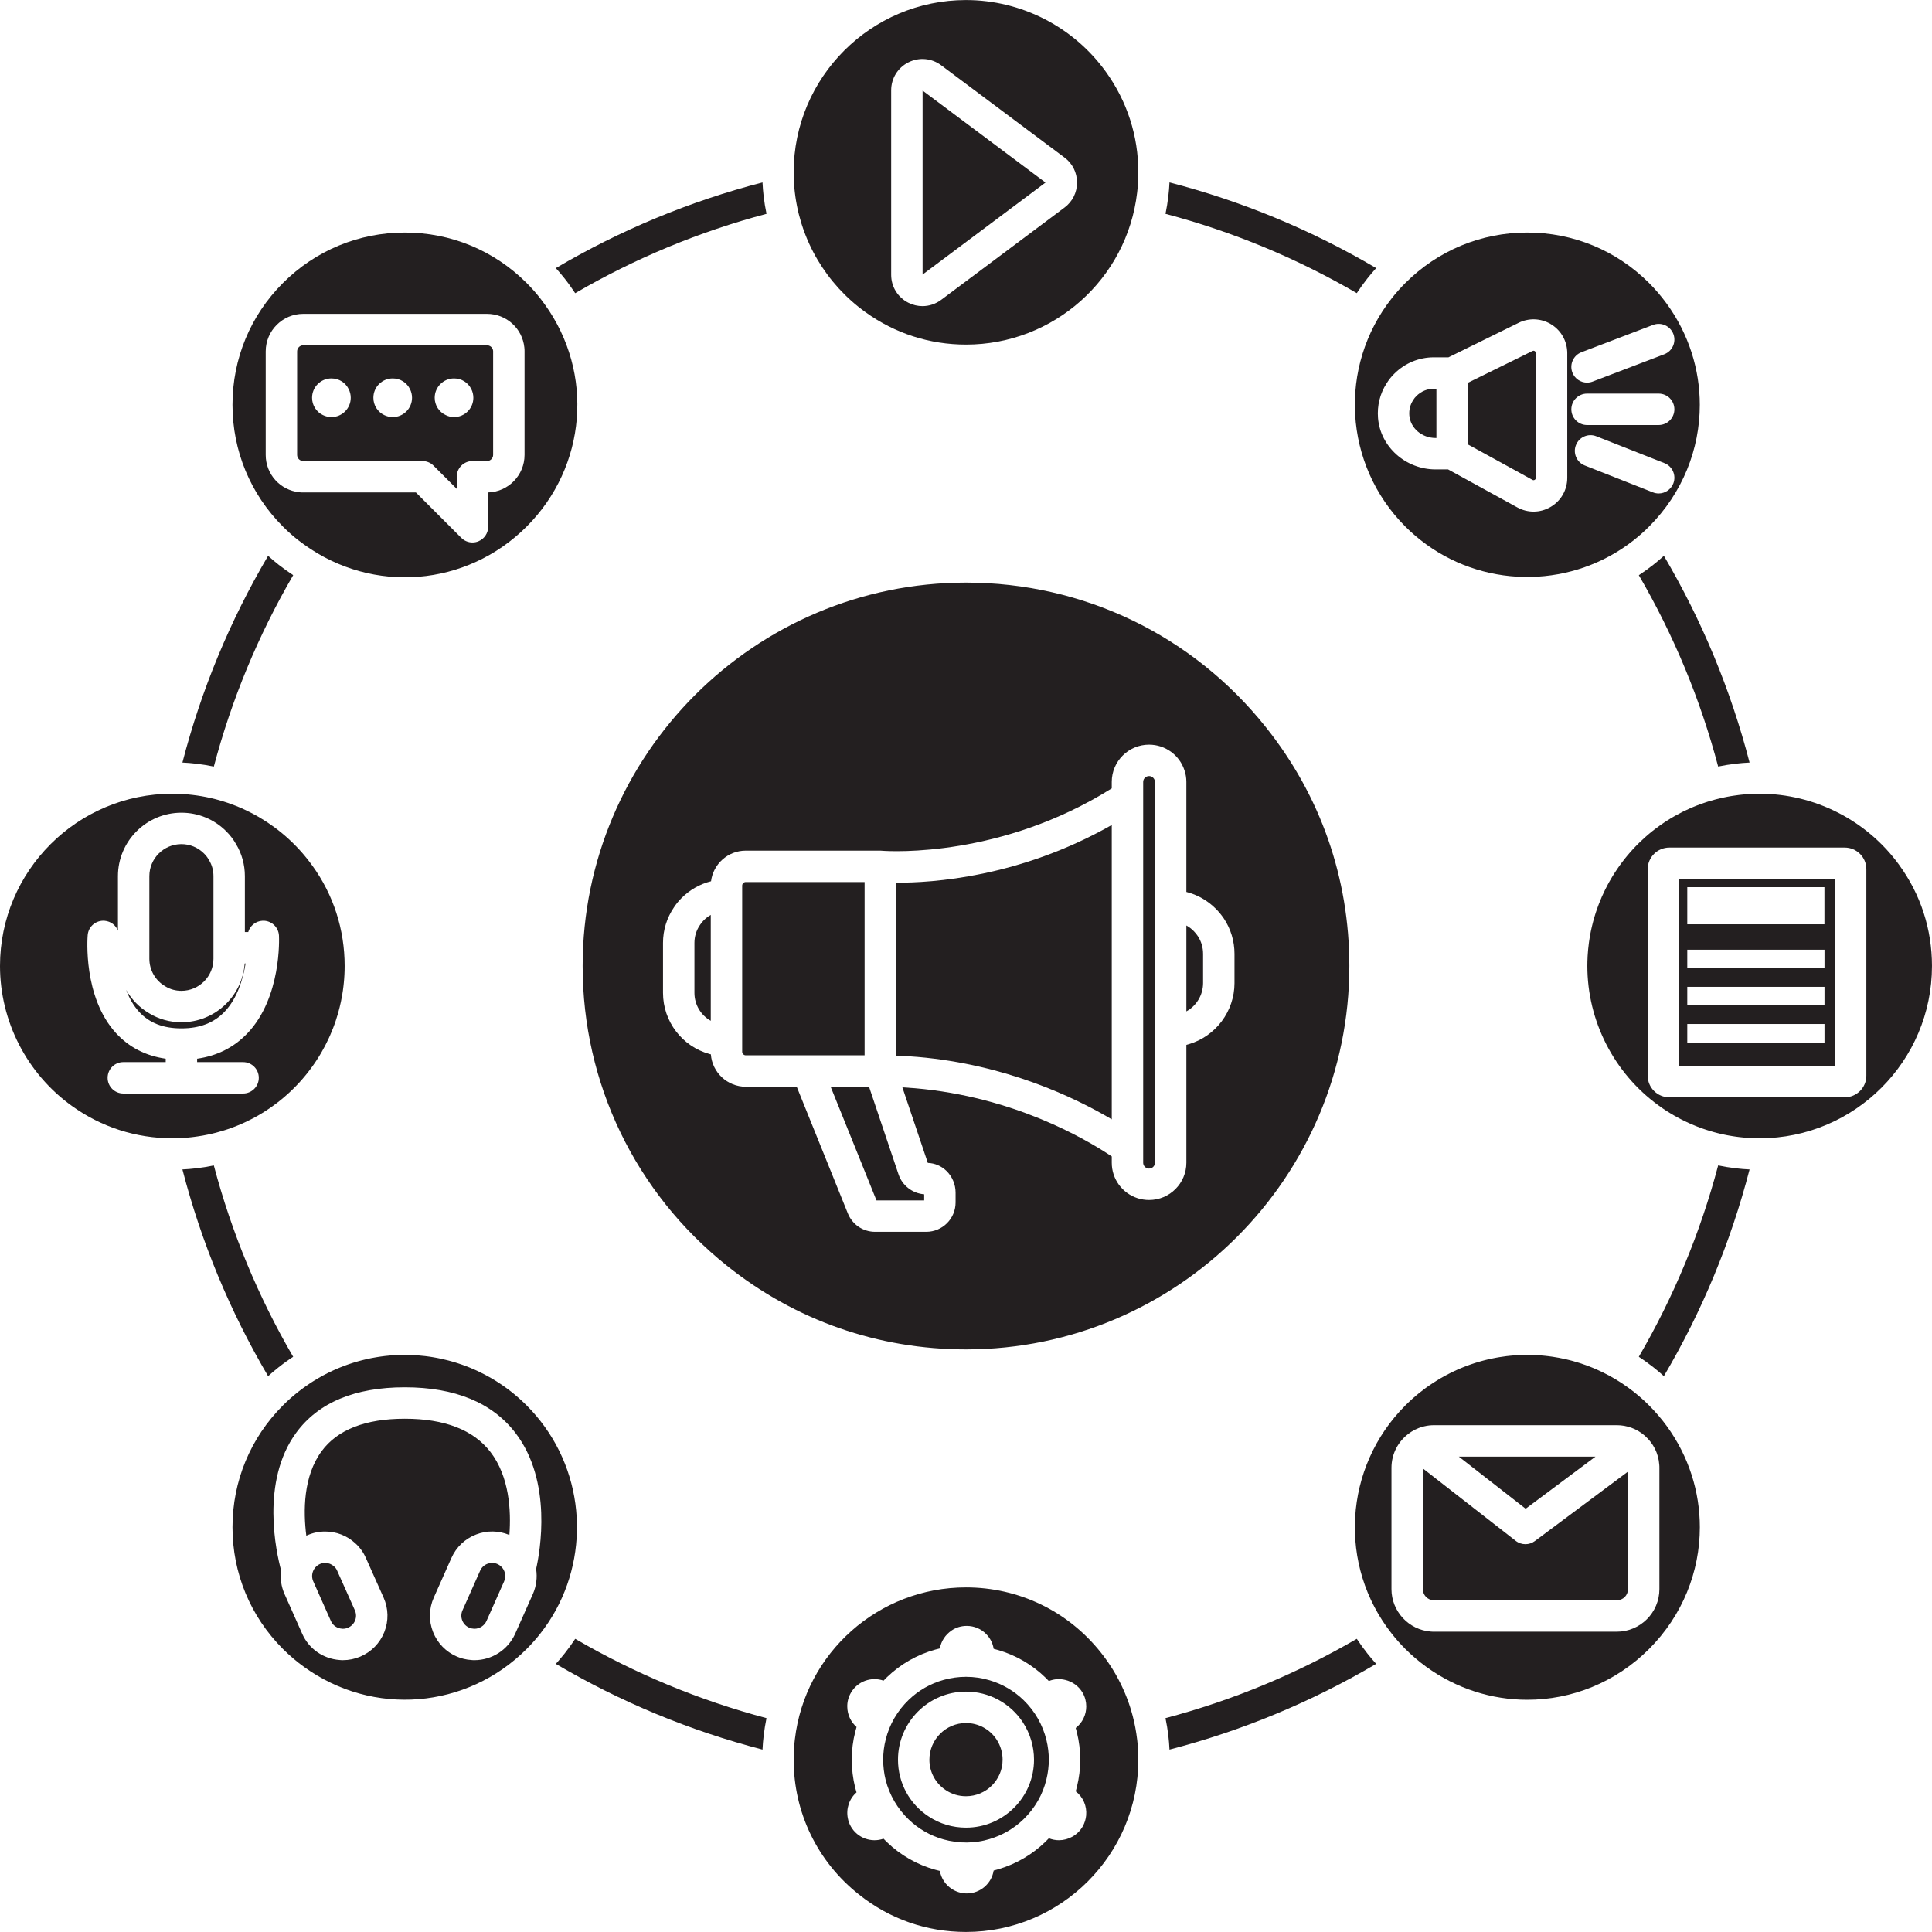
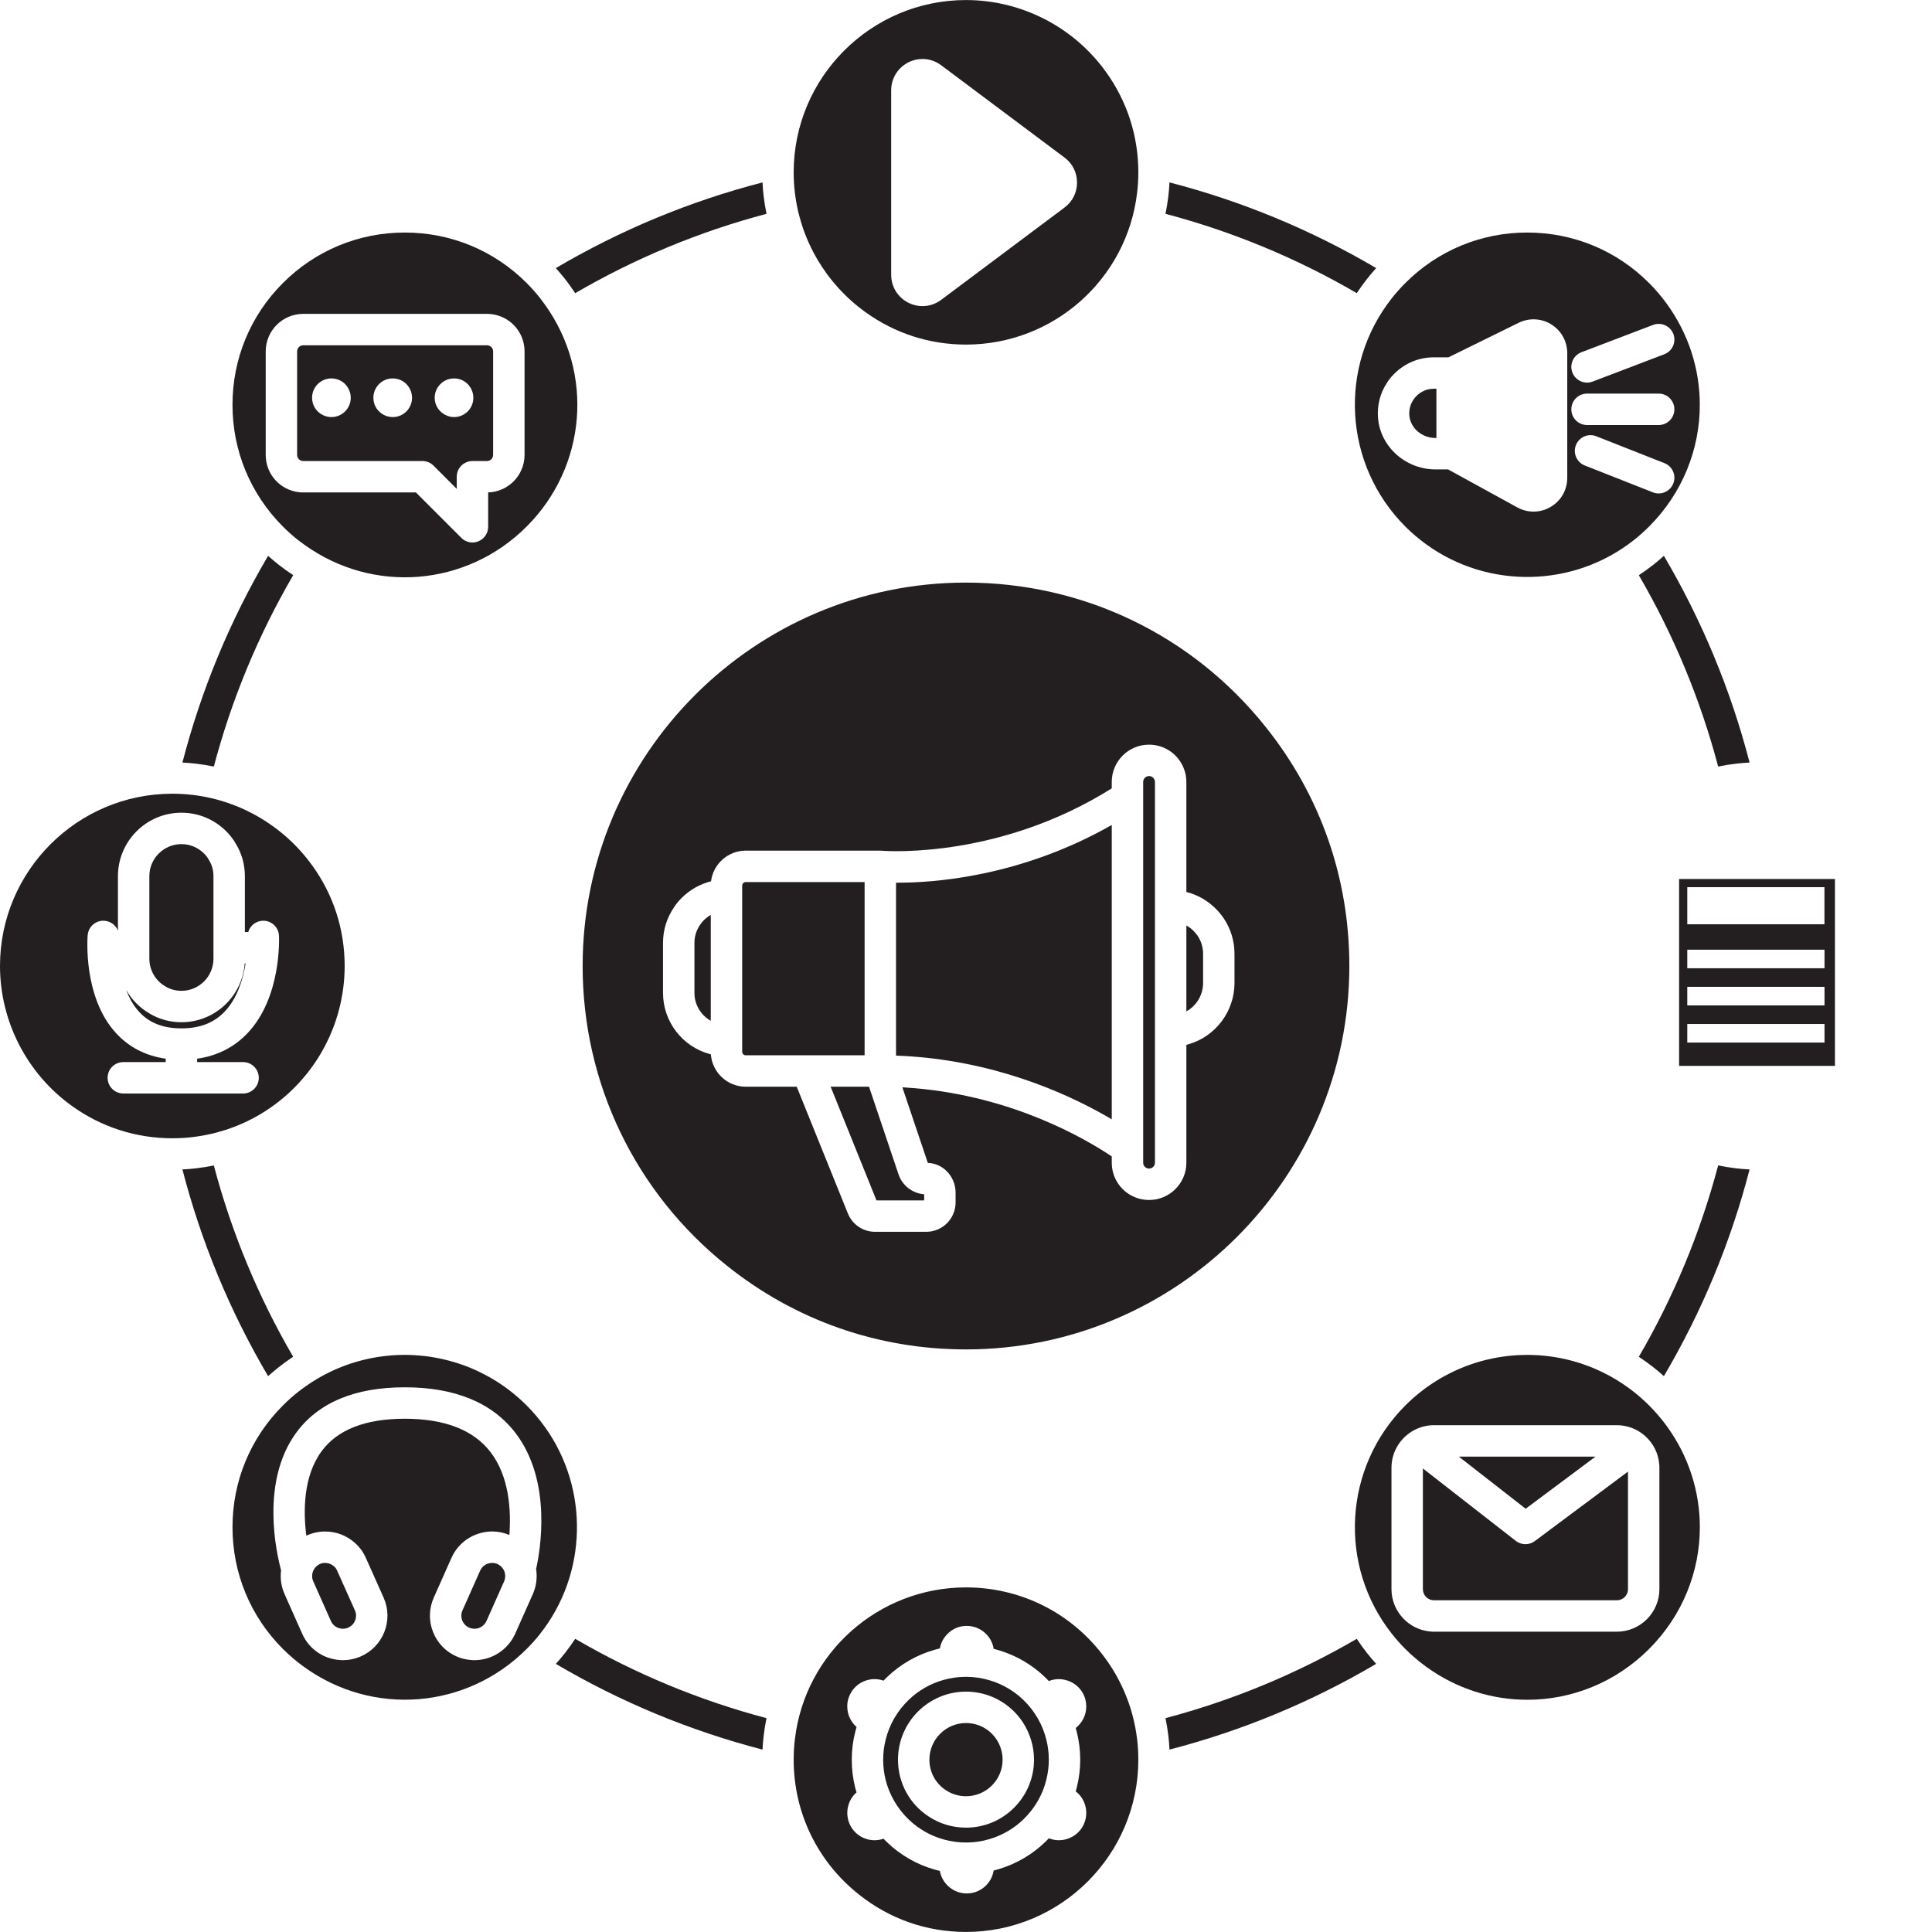
<svg xmlns="http://www.w3.org/2000/svg" height="984.0" preserveAspectRatio="xMidYMid meet" version="1.0" viewBox="508.0 508.0 984.0 984.0" width="984.0" zoomAndPan="magnify">
  <g id="change1_1">
    <path d="m1103.64,600.903c-.11,2.38-.31,4.74-.59,7.06-.35,3.02-.84,6.01-1.44,8.94,34.13,9.03,66.83,22.59,97.42,40.4,1.65-2.51,3.42-4.97,5.31-7.36,1.44-1.83,2.97-3.64,4.57-5.4-32.97-19.42-68.33-34.08-105.27-43.64Zm-206.7,7.04c-.27-2.31-.47-4.66-.58-7.04-36.96,9.56-72.3,24.22-105.27,43.65,1.6,1.77,3.13,3.58,4.58,5.42.91,1.16,1.87,2.43,2.79,3.74.86,1.18,1.69,2.39,2.49,3.61,30.59-17.82,63.3-31.39,97.45-40.42-.62-2.95-1.11-5.94-1.46-8.96Zm-239.63,591.09c-17.81-30.58-31.37-63.29-40.4-97.45-2.94.61-5.93,1.101-8.96,1.45-2.31.271-4.66.47-7.04.58,9.56,36.97,24.22,72.33,43.64,105.29,1.74-1.56,3.55-3.09,5.41-4.56,2.67-2.11,5.42-4.07,8.24-5.88-.3.18-.6.38-.89.569Zm547.03,151c-1.89-2.39-3.66-4.85-5.31-7.35-30.59,17.81-63.29,31.37-97.43,40.399.62,2.95,1.1,5.94,1.46,8.95.27,2.32.47,4.681.58,7.061,36.95-9.57,72.3-24.23,105.27-43.66-1.6-1.75-3.12-3.561-4.57-5.4Zm-408.68,0c-1.45,1.84-2.98,3.65-4.57,5.41,32.96,19.42,68.31,34.08,105.27,43.65.11-2.38.31-4.74.59-7.07.35-3.03.84-6.01,1.44-8.94-34.15-9.029-66.85-22.59-97.43-40.399-1.65,2.51-3.42,4.96-5.3,7.35Zm-142.03-551.64c-1.21-.86-2.44-1.78-3.62-2.7-1.86-1.46-3.68-3-5.46-4.61-19.42,32.99-34.08,68.35-43.64,105.3,2.38.109,4.74.31,7.06.59,3.01.35,6,.84,8.94,1.45,9.03-34.15,22.59-66.87,40.42-97.49-1.25-.81-2.48-1.66-3.7-2.54Zm701.82-7.31c-1.75,1.58-3.56,3.11-5.41,4.57-2.39,1.89-4.85,3.65-7.36,5.3,17.82,30.61,31.38,63.32,40.41,97.46,2.94-.609,5.93-1.09,8.96-1.449,2.31-.271,4.67-.471,7.04-.58-9.56-36.95-24.22-72.311-43.64-105.3Zm36.58,311.94c-3.19-.37-6.36-.9-9.5-1.57.19.04.37.08.56.12-9.03,34.15-22.59,66.86-40.41,97.46,2.51,1.65,4.97,3.42,7.36,5.311,1.83,1.439,3.64,2.96,5.4,4.55,19.43-32.97,34.09-68.32,43.65-105.28-2.38-.11-4.74-.31-7.06-.59Z" fill="#231f20" />
  </g>
  <g id="change1_2">
    <path d="m1087.2,1394.194c0-.01,0-.03-.01-.04l-.03-.24c-.48-4.05-1.23-8.05-2.26-11.97-.24-.9-.49-1.8-.76-2.7-.16-.56-.33-1.109-.51-1.67-.2-.62-.4-1.229-.61-1.84-.16-.45-.32-.9-.48-1.35-.13-.37-.27-.74-.41-1.101-.18-.479-.36-.95-.55-1.42-.21-.52-.42-1.04-.64-1.56-.17-.41-.35-.82-.53-1.23-.3-.7-.61-1.38-.94-2.07-.24-.52-.49-1.029-.74-1.539-.31-.62-.63-1.24-.95-1.86-.47-.9-.95-1.79-1.45-2.67s-1.02-1.75-1.55-2.62c-.54-.86-1.08-1.71-1.65-2.561-.56-.85-1.14-1.689-1.74-2.51-.45-.62-.9-1.24-1.36-1.85-.46-.61-.93-1.22-1.41-1.82-16.73-21.03-41.74-33.08-68.62-33.08-44.52,0-81.99,33.28-87.16,77.41-.41,3.38-.61,6.86-.61,10.35,0,26.94,12.12,51.95,33.24,68.641,15.63,12.49,34.48,19.08,54.53,19.08,48.4,0,87.77-39.351,87.77-87.721,0-3.39-.19-6.77-.57-10.06Zm-30.69-3.729c1.11,4.52,1.67,9.159,1.67,13.789,0,4.601-.56,9.23-1.67,13.761-.19.79-.39,1.58-.62,2.359,3.81,2.931,5.73,7.57,5.31,12.19v.05c-.18,1.94-.78,3.89-1.8,5.7-2.6,4.45-7.28,6.95-12.1,6.95-1.69,0-3.43-.33-5.1-.99-.54.58-1.11,1.16-1.69,1.72-6.69,6.53-14.99,11.38-23.98,14.03-.8.25-1.61.47-2.44.68-1.07,6.62-6.79,11.66-13.72,11.66-2.83,0-5.47-.88-7.64-2.32-3.12-2.029-5.37-5.31-6.04-9.149-.8-.18-1.59-.391-2.38-.61-9.12-2.51-17.6-7.35-24.51-13.979-.62-.59-1.22-1.2-1.81-1.82-6.17,2.18-13.24-.31-16.6-6.17-.79-1.34-1.3-2.78-1.57-4.22-.98-4.841.67-9.91,4.42-13.19v-.01c-.25-.811-.48-1.62-.69-2.44-1.15-4.649-1.73-9.41-1.73-14.2,0-4.899.6-9.699,1.79-14.279.2-.8.41-1.59.65-2.38-2.98-2.62-4.65-6.33-4.72-10.16-.09-2.46.51-4.96,1.85-7.28,3.36-5.86,10.44-8.35,16.61-6.16.58-.62,1.19-1.229,1.81-1.83,6.9-6.63,15.38-11.46,24.54-13.989.77-.221,1.55-.421,2.34-.601.66-3.79,2.88-7.03,5.94-9.109l.05-.04c2.18-1.49,4.82-2.32,7.69-2.32,3.85,0,7.32,1.53,9.82,4.08,2.05,2.01,3.44,4.64,3.9,7.59.85.21,1.69.44,2.52.7,8.91,2.62,17.21,7.47,23.91,14.01.57.56,1.14,1.13,1.68,1.71,2.72-1.1,5.62-1.25,8.35-.57,3.61.841,6.85,3.11,8.85,6.53,1.25,2.18,1.85,4.59,1.85,6.95,0,4.229-1.9,8.29-5.37,11,.23.78.44,1.57.63,2.36Z" fill="#231f20" />
  </g>
  <g id="change1_3">
    <path d="m1152.75,878.394c-37.26-46.82-92.93-73.67-152.75-73.67-107.66,0-195.25,87.59-195.25,195.25,0,59.74,26.8,115.399,73.53,152.71,34.88,27.859,76.98,42.59,121.72,42.59,107.66,0,195.25-87.61,195.25-195.3,0-44.71-14.69-86.76-42.5-121.58Zm-16,130.29c0,14.37-9.59,27.16-23.34,31.149-.39.12-.78.24-1.17.341v60.02c0,10.46-8.51,18.98-18.98,18.98-1.94,0-3.85-.29-5.72-.86-.04-.021-.08-.03-.11-.04-7.89-2.54-13.19-9.81-13.19-18.08v-3.21c-13.95-9.34-50.43-30.46-100.27-34.74-2.12-.18-4.24-.33-6.37-.439l12.96,38.489c3.53.11,6.88,1.54,9.49,4.07,2.96,2.87,4.65,6.9,4.65,11.04v5.03c0,8.25-6.7,14.95-14.95,14.95h-26.03c-6.14,0-11.59-3.67-13.89-9.37l-26.04-64.53h-25.96c-9.37,0-17.09-7.28-17.77-16.49-.21-.05-.41-.1-.61-.16-14-3.81-23.76-16.6-23.76-31.14v-25.479c0-6.5,1.94-12.75,5.6-18.11,1.09-1.67,2.36-3.23,3.88-4.75,4.21-4.2,9.36-7.101,14.98-8.51,1.1-8.78,8.61-15.601,17.68-15.601h68.49c.26,0,.53.01.79.04.02,0,.14.01.34.03,4.87.34,60.79,3.41,116.79-31.79v-3.28c0-10.46,8.51-18.979,18.98-18.979,8.24,0,15.47,5.239,18.05,13.05.65,1.88.97,3.88.97,5.93v56.04c5.62,1.42,10.78,4.34,14.99,8.55,1.46,1.46,2.78,3.051,4.03,4.87.03.03.05.07.07.101,3.55,5.319,5.42,11.55,5.42,18.01v14.87Z" fill="#231f20" />
  </g>
  <g id="change1_4">
    <path d="m948.36,957.243v88.24h-60.53c-1,0-1.82-.81-1.82-1.82v-84.6c0-1,.82-1.82,1.82-1.82h60.53Z" fill="#231f20" />
  </g>
  <g id="change1_5">
    <path d="m870.01,973.984v53.92c-5.04-2.82-8.32-8.22-8.32-14.21v-25.479c0-3.28.98-6.431,2.84-9.131.05-.069.1-.14.15-.22.47-.729,1.06-1.45,1.8-2.189,1.07-1.061,2.26-1.971,3.53-2.69Z" fill="#231f20" />
  </g>
  <g id="change1_6">
    <path d="m1096.24,906.243v193.95c0,1.64-1.33,2.98-3.02,2.98-.3,0-.6-.051-.94-.15-1.02-.35-2.04-1.35-2.04-2.83v-193.95c0-1.64,1.33-2.979,3.02-2.979,1.48,0,2.48,1.05,2.82,2.09.02.05.04.1.05.149.07.2.11.471.11.74Z" fill="#231f20" />
  </g>
  <g id="change1_7">
    <path d="m1074.24,928.174v149.92c-18.96-11.221-53.92-27.92-98.9-31.79-3.66-.311-7.33-.53-10.98-.67v-88.07c18.37.13,62.97-2.71,109.88-29.39Z" fill="#231f20" />
  </g>
  <g id="change1_8">
    <path d="m1120.75,993.814v14.87c0,6.069-3.36,11.59-8.51,14.42v-43.74c1.33.74,2.57,1.67,3.68,2.78.75.76,1.45,1.6,2.13,2.59,1.77,2.67,2.7,5.81,2.7,9.08Z" fill="#231f20" />
  </g>
  <g id="change1_9">
    <path d="m978.7,1116.264v3.12h-24.29l-23.35-57.9h19.55l15.01,44.59c1.88,5.73,7.14,9.75,13.08,10.19Z" fill="#231f20" />
  </g>
  <g id="change1_10">
-     <path d="m1475.24,948.453c-16.48-22.67-43.03-36.2-71.01-36.2-3.41,0-6.82.19-10.12.58-.05,0-.1.011-.15.021-.02,0-.03.01-.05.01-.13.021-.25.03-.36.04-.32.03-.64.08-.96.13-.42.05-.83.11-1.24.17-.54.07-1.08.15-1.61.24-.65.11-1.3.23-1.95.35-.51.091-1.02.2-1.53.311-.38.07-.76.149-1.13.24-1.03.22-2.05.47-3.07.739-.26.061-.53.131-.79.21-.79.21-1.57.431-2.34.66-.39.11-.77.23-1.15.351-.39.12-.78.25-1.16.38-1.59.52-3.16,1.09-4.71,1.7-.58.229-1.16.46-1.74.71-.52.21-1.03.43-1.53.659-2.3,1.011-4.55,2.131-6.74,3.341-.38.199-.76.409-1.13.63-.66.37-1.31.76-1.96,1.149-.06.03-.12.07-.18.11-.66.4-1.31.8-1.95,1.22-.19.12-.38.25-.57.37-.03.021-.07.04-.1.061-.84.56-1.67,1.119-2.49,1.71-1.06.739-2.1,1.52-3.12,2.319-.27.2-.54.42-.81.63-.43.341-.85.681-1.27,1.03-.3.25-.6.5-.9.76-.62.521-1.23,1.051-1.83,1.591-.99.89-1.97,1.81-2.91,2.739-.47.46-.93.92-1.38,1.391-.3.31-.6.62-.9.939-.24.25-.48.51-.71.76-.5.551-1,1.101-1.49,1.66-.46.53-.92,1.061-1.37,1.601-.39.47-.77.939-1.15,1.42-.06.069-.12.14-.18.22-.4.51-.81,1.03-1.2,1.55-.29.37-.57.74-.84,1.12-.28.38-.55.76-.82,1.141-.14.189-.28.38-.4.569-.57.8-1.11,1.61-1.64,2.431-.26.39-.51.779-.75,1.17-.26.409-.52.83-.77,1.25-.51.84-1,1.689-1.48,2.55-.21.37-.41.74-.61,1.109-.5.921-.99,1.86-1.45,2.801-.58,1.17-1.14,2.359-1.67,3.569-.49,1.11-.96,2.24-1.4,3.38-.14.36-.28.721-.41,1.08-.3.78-.58,1.57-.85,2.36-.13.36-.25.73-.37,1.1-.13.37-.25.74-.36,1.12-.16.511-.32,1.03-.47,1.55-.11.37-.22.75-.32,1.131-.04.13-.08.26-.11.39-.02.08-.04.16-.07.24-.08.29-.16.58-.23.88-.1.37-.19.75-.28,1.13-.02.06-.04.13-.05.19-.07.25-.13.51-.18.76-.1.399-.19.79-.27,1.189-.05.2-.09.4-.13.601-.06.27-.12.54-.17.81-.07.36-.15.73-.21,1.09-.13.66-.25,1.33-.35,1.99-.1.59-.19,1.18-.27,1.771-.04.27-.08.529-.11.8-.14.95-.25,1.91-.34,2.87-.04.359-.07.72-.1,1.069-.17,1.811-.27,3.63-.32,5.471-.02.779-.03,1.56-.03,2.34,0,27.939,13.51,54.47,36.14,70.95.7.51,1.41,1.01,2.12,1.5.4.279.8.54,1.2.81.07.05.14.1.22.15.37.239.74.479,1.11.71.61.39,1.23.779,1.86,1.149.54.33,1.07.641,1.62.95.54.31,1.09.62,1.65.92.72.39,1.45.771,2.18,1.15.42.21.83.42,1.25.62.29.14.57.279.86.409.54.261,1.07.511,1.61.75.02.011.04.021.06.03,1.06.47,2.13.92,3.21,1.36.28.12.56.229.83.33.9.35,1.79.689,2.69,1,.5.18.99.35,1.49.51.57.19,1.13.37,1.69.54.52.16,1.05.32,1.58.47.1.03.2.061.3.09.01.011.03.011.04.011.29.09.58.17.86.25.02,0,.03.01.05.01.09.03.18.05.27.07.51.14,1.01.27,1.52.399.45.11.9.22,1.36.33.45.11.91.21,1.37.31.63.141,1.27.271,1.91.391.36.07.72.14,1.09.2.59.109,1.18.21,1.77.3.44.07.89.14,1.33.2.18.029.36.06.55.08.18.029.36.05.55.069.36.05.73.101,1.1.141,3.37.409,6.84.609,10.32.609,48.4,0,87.77-39.37,87.77-87.77,0-18.7-5.79-36.521-16.76-51.521Zm-16.67,107.42c0,6.07-4.94,11-11,11h-89.37c-6.06,0-11-4.93-11-11v-105.189c0-6.061,4.94-11,11-11h89.37c6.06,0,11,4.939,11,11v105.189Z" fill="#231f20" />
-   </g>
+     </g>
  <g id="change1_11">
    <path d="m667.07,948.884c-14.41-20.061-36.63-33.181-60.98-36.021-3.38-.41-6.85-.61-10.32-.61-48.4,0-87.77,39.351-87.77,87.721,0,28.18,13.68,54.83,36.61,71.29,14.96,10.779,32.65,16.479,51.16,16.479,3.42,0,6.83-.189,10.12-.58.06-.01.12-.01.18-.02,0,0,.01-.01.02-.01.25-.03.48-.061.72-.091.03,0,.07-.01.1-.01.13-.01.25-.03.38-.05.04,0,.08-.01.12-.02.42-.051.83-.11,1.24-.171,1.72-.239,3.41-.54,5.09-.899.38-.07.76-.15,1.13-.24.46-.09.91-.2,1.36-.31.66-.16,1.32-.32,1.98-.49,1.31-.351,2.6-.72,3.88-1.12.64-.19,1.28-.4,1.92-.62.91-.31,1.81-.63,2.7-.97.67-.25,1.34-.51,2-.78.77-.31,1.54-.63,2.3-.96s1.51-.68,2.26-1.03c1.19-.569,2.38-1.159,3.54-1.77.36-.19.73-.38,1.09-.59.36-.19.72-.391,1.08-.601.35-.189.71-.399,1.06-.609.36-.2.71-.41,1.06-.63.71-.431,1.4-.86,2.09-1.301.69-.449,1.37-.899,2.05-1.359.38-.261.75-.511,1.12-.78.3-.2.59-.41.89-.64.57-.41,1.14-.83,1.7-1.261.5-.38.99-.77,1.48-1.149.24-.2.48-.391.71-.58.11-.09.21-.17.32-.26.32-.261.64-.521.95-.79.2-.17.4-.34.6-.511.74-.64,1.47-1.29,2.19-1.949.36-.33.72-.66,1.07-1,.41-.391.82-.79,1.21-1.181.01-.01.03-.029.03-.04.32-.3.63-.609.93-.93.39-.39.76-.78,1.13-1.17.29-.3.57-.6.85-.91l.03-.03c.51-.56,1.01-1.119,1.5-1.689.06-.061.12-.12.17-.19.52-.59,1.02-1.2,1.52-1.81.35-.42.69-.84,1.02-1.271.33-.409.65-.819.96-1.239.47-.601.92-1.21,1.35-1.82.3-.4.59-.82.87-1.23.12-.159.22-.31.32-.46.29-.42.58-.85.86-1.279.4-.601.8-1.21,1.17-1.82.27-.41.52-.83.77-1.25.31-.521.62-1.04.92-1.57.61-1.05,1.19-2.12,1.75-3.189.61-1.17,1.19-2.34,1.73-3.521.28-.59.55-1.189.81-1.79.53-1.2,1.03-2.42,1.5-3.64.24-.62.47-1.24.69-1.86.12-.31.23-.62.33-.93.11-.31.22-.62.32-.93.39-1.16.75-2.33,1.09-3.511.08-.26.15-.52.22-.79.23-.819.45-1.64.65-2.479.21-.82.4-1.66.58-2.5.06-.271.12-.54.17-.811.24-1.14.45-2.3.64-3.449.11-.66.21-1.32.31-1.98v-.03c.1-.67.18-1.35.26-2.02.07-.6.13-1.2.19-1.8.02-.221.04-.44.06-.66.01-.08.02-.16.02-.25.04-.35.06-.71.09-1.07,0-.05.01-.09.01-.14.01-.18.02-.37.03-.561.01-.189.03-.369.04-.56.01-.18.03-.37.03-.56.01-.181.02-.37.03-.551.03-.6.05-1.199.07-1.81.02-.78.03-1.561.03-2.34,0-18.53-5.69-36.2-16.46-51.09Zm-33.05,85.38c-6.82,7.16-15.41,11.5-25.62,12.95v1.729h23.41c4.42,0,8,3.59,8,8s-3.58,8-8,8h-61c-4.42,0-8-3.58-8-8s3.58-8,8-8h21.59v-1.729c-10.2-1.461-18.68-5.82-25.3-13.021-16.89-18.38-14.55-48.65-14.44-49.92.37-4.41,4.24-7.67,8.64-7.3,3.13.26,5.69,2.29,6.77,5.02v-27.75c0-17.819,14.5-32.319,32.33-32.319,8.62,0,16.73,3.369,22.84,9.479,1.96,1.96,3.68,4.2,4.96,6.49,2.96,4.87,4.52,10.52,4.52,16.35v28.471h1.7c.92-3.19,3.79-5.591,7.28-5.761,4.41-.22,8.17,3.181,8.39,7.601.06,1.27,1.34,31.43-16.07,49.71Z" fill="#231f20" />
  </g>
  <g id="change1_12">
    <path d="m633.09,998.714c-1.3,7.93-4.2,17.729-10.66,24.52-5.47,5.74-12.67,8.53-22.03,8.53-9.27,0-16.29-2.73-21.49-8.36-2.98-3.24-5.13-7.16-6.65-11.229,2.75,4.859,6.75,9,11.71,11.899,4.88,2.99,10.56,4.57,16.43,4.57,17.01,0,31-13.21,32.23-29.93h.46Z" fill="#231f20" />
  </g>
  <g id="change1_13">
    <path d="m1071.26,544.593c-16.45-22.9-43.09-36.57-71.26-36.57-48.4,0-87.77,39.37-87.77,87.76,0,3.4.19,6.78.58,10.06v.04c.01.06.02.13.03.2.09.76.19,1.52.3,2.28.07.51.15,1.03.24,1.54.01.04.01.09.02.13.06.41.13.81.21,1.22,0,.02.01.04.01.06.09.52.19,1.04.29,1.55.14.74.3,1.48.46,2.22q0,.01.01.02c.15.65.3,1.29.46,1.94.08.28.15.57.23.85.32,1.27.68,2.53,1.07,3.79.28.9.57,1.79.88,2.67.17.5.34.99.53,1.48.21.6.43,1.19.67,1.77.12.34.26.67.4,1,.14.36.29.72.44,1.08.12.31.25.61.39.92.24.56.49,1.12.75,1.68.31.67.63,1.35.96,2.02.33.68.67,1.35,1.02,2.02.7,1.33,1.43,2.65,2.2,3.95,6.14,10.39,14.42,19.53,24.42,26.71,14.95,10.81,32.65,16.52,51.2,16.52,44.53,0,82.01-33.28,87.16-77.42.41-3.37.61-6.83.61-10.3,0-18.53-5.71-36.23-16.51-51.19Zm-21.13,69.15l-62.75,46.96c-2.82,2.12-6.17,3.21-9.54,3.21-2.42,0-4.86-.56-7.13-1.69-5.44-2.72-8.82-8.18-8.82-14.271v-93.95c0-6.09,3.38-11.56,8.82-14.27s11.83-2.13,16.68,1.53l2.03,1.52,60.73,45.44c4.06,3,6.4,7.65,6.4,12.75s-2.33,9.74-6.42,12.77Z" fill="#231f20" />
  </g>
  <g id="change1_14">
    <path d="m1356.85,662.624c-2.76-3.78-5.78-7.32-8.96-10.49-16.57-16.58-38.61-25.7-62.06-25.7s-45.48,9.12-62.05,25.7c-2.43,2.42-4.7,4.97-6.78,7.59-.03.04-.07.09-.1.13-27.54,34.87-24.59,84.88,6.88,116.34,3.25,3.26,6.83,6.3,10.62,9.05,31.61,22.93,75.09,22.04,105.73-2.15,2.71-2.13,5.32-4.45,7.76-6.9,17.1-17.1,25.85-39.47,25.85-61.99,0-17.96-5.56-36.02-16.89-51.58Zm-43.39,24.77l36.48-13.91c4.13-1.58,8.75.5,10.33,4.62,1.57,4.13-.5,8.75-4.63,10.33l-36.48,13.91c-.94.36-1.9.53-2.85.53-3.22,0-6.26-1.96-7.48-5.15-1.57-4.13.5-8.75,4.63-10.33Zm-7.23,63.97c0,6.13-3.14,11.66-8.4,14.78-2.73,1.62-5.74,2.43-8.76,2.43-2.82,0-5.65-.71-8.24-2.12l-35.29-19.37h-6.34c-15.25,0-28.14-11.49-29.35-26.16-.51-6.3.98-12.38,4.32-17.59,1.17-1.9,2.52-3.59,4.01-5.03,5.39-5.36,12.52-8.31,20.1-8.31h7.45l35.72-17.57c5.16-2.55,11.22-2.35,16.19.53,4.85,2.8,8,7.74,8.5,13.271.09.7.09,1.25.09,1.58v63.56Zm10.08-42.89h36.48c4.42,0,8,3.58,8,8s-3.58,8-8,8h-36.48c-4.42,0-8-3.58-8-8s3.58-8,8-8Zm36.48,50.85c-.98,0-1.97-.18-2.93-.56l-34.71-13.69c-4.11-1.62-6.13-6.27-4.5-10.38,1.62-4.11,6.26-6.13,10.37-4.5l34.71,13.69c4.11,1.62,6.13,6.27,4.51,10.37-1.25,3.15-4.26,5.07-7.45,5.07Z" fill="#231f20" />
  </g>
  <g id="change1_15">
    <path d="m785.44,1234.674c-2.76-3.86-5.86-7.511-9.22-10.87-.4-.4-.8-.801-1.21-1.181-.41-.399-.81-.779-1.23-1.159-.48-.461-.97-.9-1.47-1.341-.12-.1-.23-.21-.35-.3-.64-.57-1.29-1.12-1.94-1.66-.01,0-.01-.01-.02-.02-.03-.021-.05-.04-.08-.061-.28-.229-.55-.449-.83-.68-.41-.33-.83-.66-1.24-.979-1.16-.9-2.34-1.771-3.54-2.601-.52-.37-1.04-.729-1.57-1.07-.68-.46-1.38-.909-2.07-1.34-.69-.43-1.39-.85-2.09-1.26-.01-.02-.02-.02-.04-.03-.14-.09-.29-.17-.44-.25-1.02-.6-2.04-1.159-3.07-1.699-1.27-.671-2.56-1.311-3.86-1.921-.4-.189-.81-.369-1.22-.55-.4-.18-.81-.359-1.21-.529-.36-.16-.72-.311-1.08-.46-.35-.141-.71-.28-1.06-.421-.54-.22-1.08-.43-1.63-.63-.59-.22-1.19-.439-1.78-.649-.52-.181-1.05-.351-1.57-.521-.18-.069-.36-.13-.54-.18-.1-.03-.2-.07-.3-.1-.53-.171-1.06-.341-1.59-.49-.38-.12-.77-.23-1.15-.33-.06-.021-.12-.04-.18-.05-.47-.141-.95-.271-1.43-.391-1.11-.3-2.23-.569-3.35-.81-.31-.07-.63-.141-.94-.2-.29-.07-.59-.13-.88-.18-.29-.061-.59-.12-.88-.17-.68-.13-1.37-.25-2.05-.36-.38-.07-.75-.13-1.13-.18-.37-.061-.75-.11-1.13-.16-.37-.061-.75-.101-1.12-.15-.24-.029-.48-.06-.71-.08-.97-.12-1.93-.21-2.9-.279-.69-.061-1.38-.11-2.07-.15-.41-.03-.83-.05-1.25-.07-.59-.029-1.19-.05-1.79-.06-.7-.021-1.41-.03-2.12-.03-1.1,0-2.19.021-3.29.061-.92.04-1.83.08-2.75.149-.47.03-.95.07-1.42.11-.62.05-1.23.109-1.84.18-.37.03-.74.07-1.11.12-.01,0-.03,0-.04.01-.5.061-1,.12-1.49.19-.5.07-.99.14-1.49.22-.47.07-.94.15-1.42.23-.7.12-1.4.239-2.1.38-.1.02-.2.04-.29.06-.29.05-.58.11-.87.181-.43.09-.85.18-1.27.279-.43.09-.85.19-1.27.3-.41.091-.81.19-1.21.301-.47.12-.93.239-1.39.37-.46.119-.93.25-1.39.39-.59.17-1.18.35-1.77.54-.28.08-.56.17-.83.27-.32.101-.63.2-.94.311-.14.04-.28.09-.42.14-.29.101-.59.2-.88.311-.06.02-.12.04-.18.069-.41.141-.81.29-1.22.45-.57.21-1.14.43-1.7.66-.57.229-1.13.46-1.7.7-.37.149-.74.31-1.11.479-.49.21-.97.431-1.45.66-.48.22-.97.45-1.45.69-.25.119-.5.239-.75.369-.75.37-1.5.761-2.25,1.16-.3.15-.59.311-.88.48-.03.01-.05.03-.08.04-.1.05-.2.109-.29.17-.57.31-1.14.64-1.7.97-.69.4-1.37.811-2.05,1.24-.34.2-.67.42-1.01.64-.34.21-.67.431-1.01.66-.67.44-1.33.89-1.99,1.36-.47.319-.92.649-1.38.99-.35.25-.7.51-1.05.779-.51.38-1.01.771-1.51,1.16-2.75,2.17-5.36,4.48-7.75,6.89-16.59,16.58-25.71,38.61-25.71,62.04s9.12,45.46,25.7,62.03c3.53,3.5,7.19,6.601,10.83,9.19,35.06,25.29,82.69,21.41,113.28-9.19,2.4-2.399,4.68-4.95,6.77-7.59.04-.05.07-.09.11-.14v-.011c24.11-30.51,25.07-73.87,2.34-105.449Zm-4.39,72.46c.67,4.229.14,8.67-1.68,12.8l-.01.01-8.99,20.2c-3.7,8.17-11.83,13.41-20.74,13.41-.36,0-.93,0-1.61-.08-2.62-.181-5.06-.771-7.27-1.73-5.62-2.399-9.95-6.85-12.19-12.54-2.25-5.689-2.12-11.91.37-17.51l8.99-20.21c2.45-5.53,6.93-9.78,12.6-11.96,5.48-2.1,11.42-2.021,16.8.22.04.01.07.03.11.04.93-12.35.02-29.729-9.65-42.28-8.66-11.229-23.33-16.92-43.62-16.92-20.02,0-34.28,5.561-42.36,16.54-9.38,12.761-9.38,30.561-7.79,43.04.12-.06.25-.12.38-.18,2.86-1.29,5.96-1.96,9.21-1.96,5.66,0,11.05,2.08,15.2,5.84,2.38,2.101,4.3,4.75,5.56,7.66l9.01,20.15c2.5,5.619,2.63,11.84.38,17.54-2.26,5.699-6.63,10.159-12.29,12.55-2.81,1.189-5.77,1.79-8.82,1.79-.38,0-.97,0-1.67-.08-8.39-.62-15.67-5.71-19.04-13.351l-8.98-20.18c-1.77-3.94-2.31-8.14-1.79-12.15v-.01c-2.4-8.87-10.6-45.189,7.76-70.14,11.26-15.3,29.85-23.061,55.24-23.061,25.55,0,44.51,7.811,56.35,23.221,19,24.739,12.52,60.529,10.54,69.33Z" fill="#231f20" />
  </g>
  <g id="change1_16">
    <path d="m1356.86,1234.253c-2.67-3.649-5.69-7.17-8.97-10.46-2.44-2.43-5.04-4.739-7.7-6.84-.02-.01-.03-.029-.05-.04-.5-.39-1-.779-1.51-1.16-.51-.39-1.01-.76-1.53-1.13-2.04-1.479-4.14-2.859-6.28-4.14-1.06-.64-2.14-1.25-3.22-1.84-1.03-.561-2.08-1.101-3.13-1.61-.29-.149-.58-.29-.87-.42-.87-.42-1.74-.82-2.62-1.21-.56-.24-1.12-.479-1.68-.71-.56-.24-1.13-.46-1.7-.68-.56-.221-1.13-.44-1.7-.641l-.01-.01c-2.29-.83-4.59-1.56-6.91-2.2-.47-.13-.95-.25-1.42-.37-.48-.13-.95-.239-1.43-.35-.39-.1-.78-.19-1.18-.27-1.99-.45-3.99-.82-6-1.12-.38-.061-.75-.11-1.13-.16-.4-.061-.81-.11-1.21-.16-.59-.08-1.19-.14-1.78-.2-.36-.04-.72-.069-1.08-.1-.34-.04-.68-.07-1.02-.09-.42-.04-.83-.07-1.25-.091-.41-.029-.83-.05-1.24-.069-.86-.04-1.71-.07-2.57-.09-.6-.011-1.19-.021-1.79-.021-1.41,0-2.82.03-4.23.101-.64.029-1.27.069-1.91.119-.13,0-.26.011-.39.03-.17.01-.33.021-.5.04-.47.03-.95.08-1.42.12-.74.07-1.49.15-2.23.24-1.18.149-2.36.319-3.53.51-.53.08-1.05.17-1.57.27-.52.091-1.04.19-1.56.301-1.04.199-2.08.43-3.11.68-.38.09-.76.18-1.14.28-.24.06-.49.12-.73.189-.41.101-.81.21-1.22.33-.51.141-1.02.29-1.53.44-.6.17-1.19.359-1.79.55-.65.21-1.3.43-1.94.65-.65.22-1.29.46-1.93.699-.62.221-1.23.46-1.84.71-.63.25-1.26.511-1.88.771-.41.17-.81.35-1.21.53-.53.229-1.05.47-1.57.72-.01-.01-.02,0-.03.01-.07.021-.13.05-.19.09-.42.19-.83.391-1.24.601-.26.12-.52.25-.78.39-1.54.76-3.07,1.59-4.57,2.47-.3.17-.6.351-.89.521-.3.17-.6.35-.89.54-.64.39-1.27.79-1.9,1.2-.63.399-1.26.819-1.88,1.25-.5.35-1.01.699-1.51,1.06-.21.14-.43.3-.64.46-.23.16-.45.33-.68.51-.89.65-1.77,1.33-2.64,2.04-.49.4-.98.8-1.47,1.21-.39.33-.78.66-1.16,1-.08.061-.15.12-.22.19h-.01c-.09.08-.17.149-.25.229-.18.16-.36.32-.54.48-.64.57-1.28,1.16-1.91,1.77-.49.46-.98.94-1.47,1.431-31.46,31.47-34.42,81.47-6.88,116.319,2.12,2.7,4.44,5.301,6.88,7.74,3.17,3.18,6.71,6.2,10.51,8.98,15.56,11.319,33.62,16.88,51.57,16.88,22.54.01,44.93-8.75,62.03-25.86,17.12-17.11,25.87-39.5,25.87-62.03,0-17.96-5.56-36.02-16.9-51.58Zm-3.7,83.091c0,11.97-9.74,21.71-21.71,21.71h-93.03c-.41,0-1,0-1.69-.07-11.25-.86-20.03-10.32-20.03-21.64v-61.761c0-7.04,3.4-13.6,9.12-17.659.12-.101.25-.19.38-.28l.72-.48c1.13-.72,2.32-1.319,3.56-1.8.25-.1.5-.189.76-.28.71-.25,1.43-.46,2.17-.63,1.62-.39,3.3-.58,5.01-.58h93.03c5.22,0,10.24,1.86,14.14,5.25.11.101.21.19.32.29,4.23,3.78,6.77,8.91,7.18,14.5.07.681.07,1.261.07,1.67v61.761Z" fill="#231f20" />
  </g>
  <g id="change1_17">
    <path d="m785.44,663.013c-.8-1.13-1.57-2.16-2.33-3.12-2.13-2.71-4.43-5.31-6.89-7.76-16.57-16.58-38.61-25.7-62.05-25.7s-45.49,9.12-62.06,25.7c-16.58,16.57-25.7,38.6-25.7,62.03s9.12,45.46,25.7,62.03c2.47,2.48,5.06,4.79,7.7,6.86.01.01.03.02.04.03.98.76,2.04,1.55,3.11,2.31,35.04,25.27,82.66,21.4,113.26-9.2,30.58-30.58,34.46-78.18,9.22-113.18Zm-10.28,76.68c0,10.34-8.26,18.8-18.53,19.11v17.49c0,3.23-1.95,6.15-4.94,7.39-.99.41-2.03.61-3.06.61-2.08,0-4.13-.81-5.66-2.34l-23.14-23.14h-57.38c-.51,0-1.19,0-1.98-.1-9.78-1.03-17.14-9.18-17.14-19.02v-52.72c0-10.55,8.58-19.12,19.12-19.12h93.54c9.86,0,18.04,7.35,19.07,17.13.1.8.1,1.51.1,1.99v52.72Z" fill="#231f20" />
  </g>
  <g id="change1_18">
    <path d="m1363.2,955.684v95.189h79.37v-95.189h-79.37Zm4.16,4.17h69.86v18.899h-69.86v-18.899Zm69.89,79.14h-69.89v-9.46h69.89v9.46Zm0-18.92h-69.89v-9.46h69.89v9.46Zm0-18.92h-69.89v-9.45h69.89v9.45Z" fill="#231f20" />
  </g>
  <g id="change1_19">
    <path d="m1239.59,705.993v25.09h-.39c-6.99,0-12.87-5.04-13.4-11.47-.23-2.78.42-5.44,1.87-7.69.04-.06.08-.12.11-.18.48-.79.98-1.42,1.53-1.94.04-.05.08-.09.12-.13,2.38-2.37,5.52-3.68,8.85-3.68h1.31Z" fill="#231f20" />
  </g>
  <g id="change1_20">
-     <path d="m1290.23,688.013v63.35c0,.17,0,.69-.57,1.03-.58.34-1.03.09-1.15.02l-28.6-15.71-4.32-2.36v-31.37l32.92-16.2c.15-.07.59-.28,1.13.03.24.14.53.4.56.87.01.11.02.22.03.34Z" fill="#231f20" />
-   </g>
+     </g>
  <g id="change1_21">
-     <path d="M1040.49 600.974L977.89 647.823 977.89 554.133 1040.49 600.974z" fill="#231f20" />
-   </g>
+     </g>
  <g id="change1_22">
    <path d="m759.15,686.684c-.16-1.62-1.52-2.83-3.16-2.83h-93.54c-1.72,0-3.12,1.4-3.12,3.12v52.72c0,1.61,1.22,2.95,2.84,3.11.02,0,.04,0,.06.01h60.91c2.13,0,4.16.84,5.66,2.34l11.83,11.83v-6.17c0-4.42,3.58-8,8-8h7.41c1.72,0,3.12-1.4,3.12-3.12v-52.94c-.01-.02-.01-.05-.01-.07Zm-82.34,33.74c-1.57,0-3.05-.38-4.35-1.02-3.29-1.58-5.52-4.92-5.52-8.81,0-5.46,4.41-9.86,9.87-9.86,3.89,0,7.23,2.22,8.81,5.51.64,1.29,1.02,2.78,1.02,4.35,0,5.42-4.41,9.83-9.83,9.83Zm31.23,0c-1.58,0-3.06-.38-4.36-1.02-3.28-1.58-5.51-4.92-5.51-8.81,0-5.46,4.4-9.86,9.87-9.86,3.89,0,7.23,2.22,8.8,5.51.65,1.29,1.02,2.78,1.02,4.35,0,5.42-4.4,9.83-9.82,9.83Zm31.23,0c-1.58,0-3.06-.38-4.36-1.07-3.29-1.58-5.51-4.91-5.51-8.76,0-5.46,4.45-9.86,9.87-9.86,3.89,0,7.22,2.22,8.8,5.51.65,1.29,1.02,2.78,1.02,4.35,0,5.42-4.4,9.83-9.82,9.83Z" fill="#231f20" />
  </g>
  <g id="change1_23">
    <path d="m616.72,954.243v42.07c0,9-7.32,16.33-16.32,16.33-2.94,0-5.75-.78-8.13-2.24-.06-.04-.12-.08-.18-.11-4.94-2.869-8.02-8.229-8.02-13.979v-42.07c0-9,7.33-16.319,16.33-16.319,4.35,0,8.44,1.699,11.53,4.8.97.96,1.78,2.02,2.36,3.069.06.11.12.221.19.32,1.47,2.39,2.24,5.2,2.24,8.13Z" fill="#231f20" />
  </g>
  <g id="change1_24">
    <path d="m688.87,1333.323c-.66,1.68-1.96,2.99-3.64,3.7-.01,0-.02.01-.02.01-.82.351-1.68.521-2.57.521h-.04l-.36-.03c-2.52-.15-4.69-1.63-5.69-3.88l-9-20.23c-1.5-3.35.02-7.319,3.42-8.85.8-.36,1.66-.54,2.63-.54,1.68,0,3.27.61,4.47,1.71.04.04.09.08.13.11.64.56,1.15,1.27,1.48,2.05.02.04.04.08.05.109l9.03,20.181c.73,1.649.77,3.47.11,5.14Z" fill="#231f20" />
  </g>
  <g id="change1_25">
    <path d="m764.74,1313.453l-8.96,20.141c-1.09,2.399-3.5,3.96-6.14,3.96-.12-.011-.25-.021-.37-.03-.84-.05-1.55-.2-2.1-.44-.04-.02-.08-.04-.12-.05-1.67-.71-2.95-2.02-3.61-3.7-.66-1.67-.62-3.5.11-5.14l8.99-20.21c.72-1.63,2.04-2.88,3.72-3.52.78-.301,1.59-.45,2.4-.45.91,0,1.82.189,2.67.569.11.051.21.091.32.141.51.26,1,.609,1.49,1.05,2.13,1.92,2.78,5.01,1.6,7.68Z" fill="#231f20" />
  </g>
  <g id="change1_26">
    <path d="m1337.16,1257.514v59.83c0,3.199-2.51,5.71-5.71,5.71h-93.17c-.09-.011-.18-.021-.27-.021-3.03-.2-5.31-2.649-5.31-5.689v-61.431l47.31,36.88c1.45,1.131,3.18,1.69,4.92,1.69,1.68,0,3.36-.53,4.78-1.59l47.45-35.38Z" fill="#231f20" />
  </g>
  <g id="change1_27">
    <path d="M1320.62 1249.873L1285.04 1276.424 1250.99 1249.873 1320.62 1249.873z" fill="#231f20" />
  </g>
  <g id="change1_28">
    <path d="m1040.97,1394.243c-1.87-7.71-5.89-14.729-11.61-20.3-4.85-4.729-10.85-8.24-17.35-10.15-3.85-1.17-7.86-1.76-12.01-1.76-3.86,0-7.68.53-11.37,1.561-6.63,1.83-12.76,5.319-17.74,10.109-5.8,5.561-9.87,12.54-11.77,20.21-.88,3.38-1.3,6.74-1.3,10.34,0,3.49.42,6.961,1.25,10.311,1.94,7.66,6.03,14.66,11.81,20.2,5,4.79,11.12,8.279,17.72,10.1,7.73,2.17,16.06,2.061,23.33-.17,6.58-1.93,12.58-5.44,17.42-10.16,5.78-5.63,9.79-12.63,11.61-20.26.81-3.34,1.22-6.69,1.22-10.021,0-3.35-.41-6.72-1.21-10.01Zm-40.97,44.61c-6.86,0-13.44-1.97-19.03-5.7-9.75-6.33-15.61-17.15-15.61-28.9,0-19.119,15.54-34.68,34.64-34.68,11.71,0,22.54,5.851,28.97,15.65,3.72,5.74,5.67,12.3,5.67,19.029,0,19.08-15.54,34.601-34.64,34.601Z" fill="#231f20" />
  </g>
  <g id="change1_29">
    <path d="m1018.64,1404.253c0,10.261-8.36,18.601-18.64,18.601-3.69,0-7.2-1.04-10.24-3.07-5.26-3.42-8.4-9.22-8.4-15.53,0-10.3,8.36-18.68,18.64-18.68,6.3,0,12.13,3.15,15.57,8.391,2.01,3.1,3.07,6.659,3.07,10.289Z" fill="#231f20" />
  </g>
</svg>